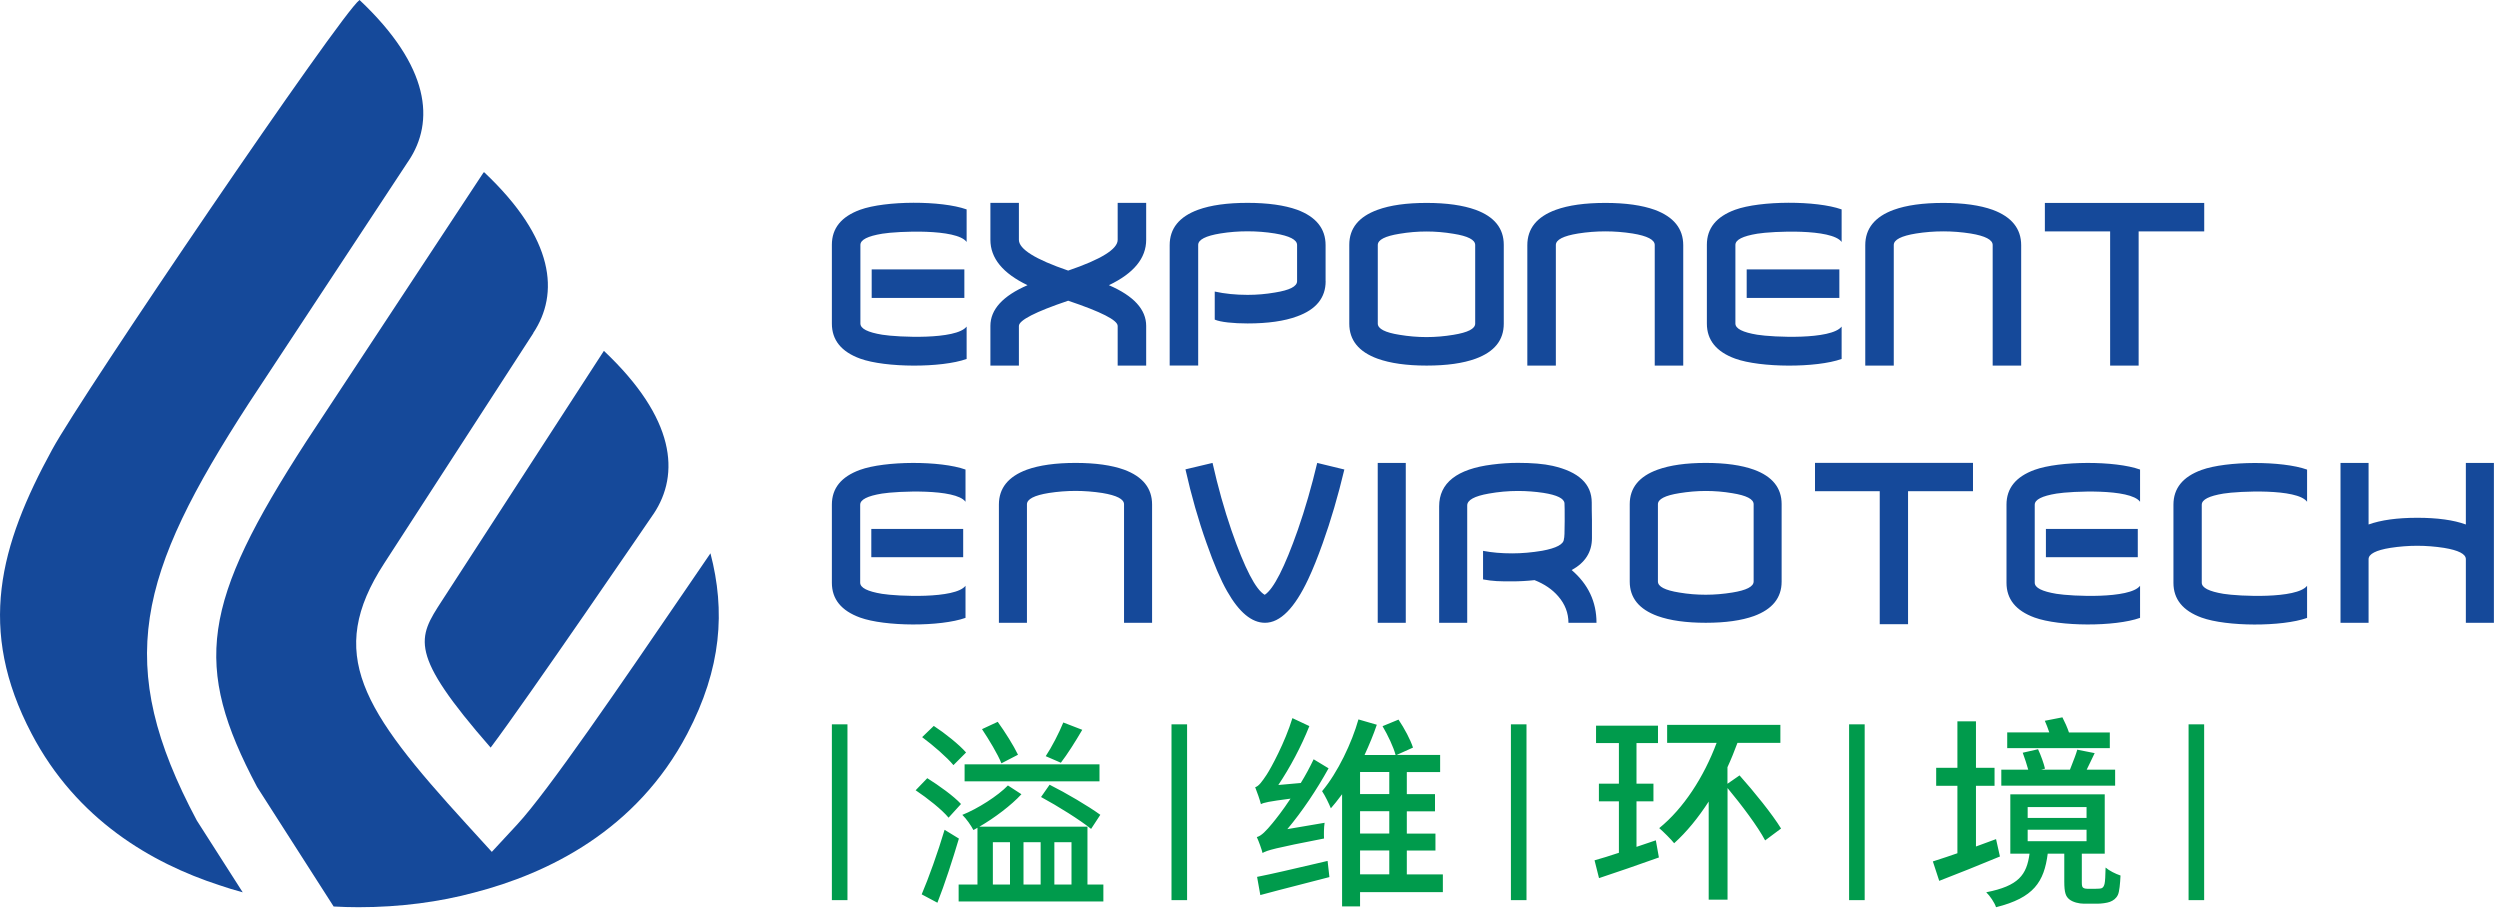
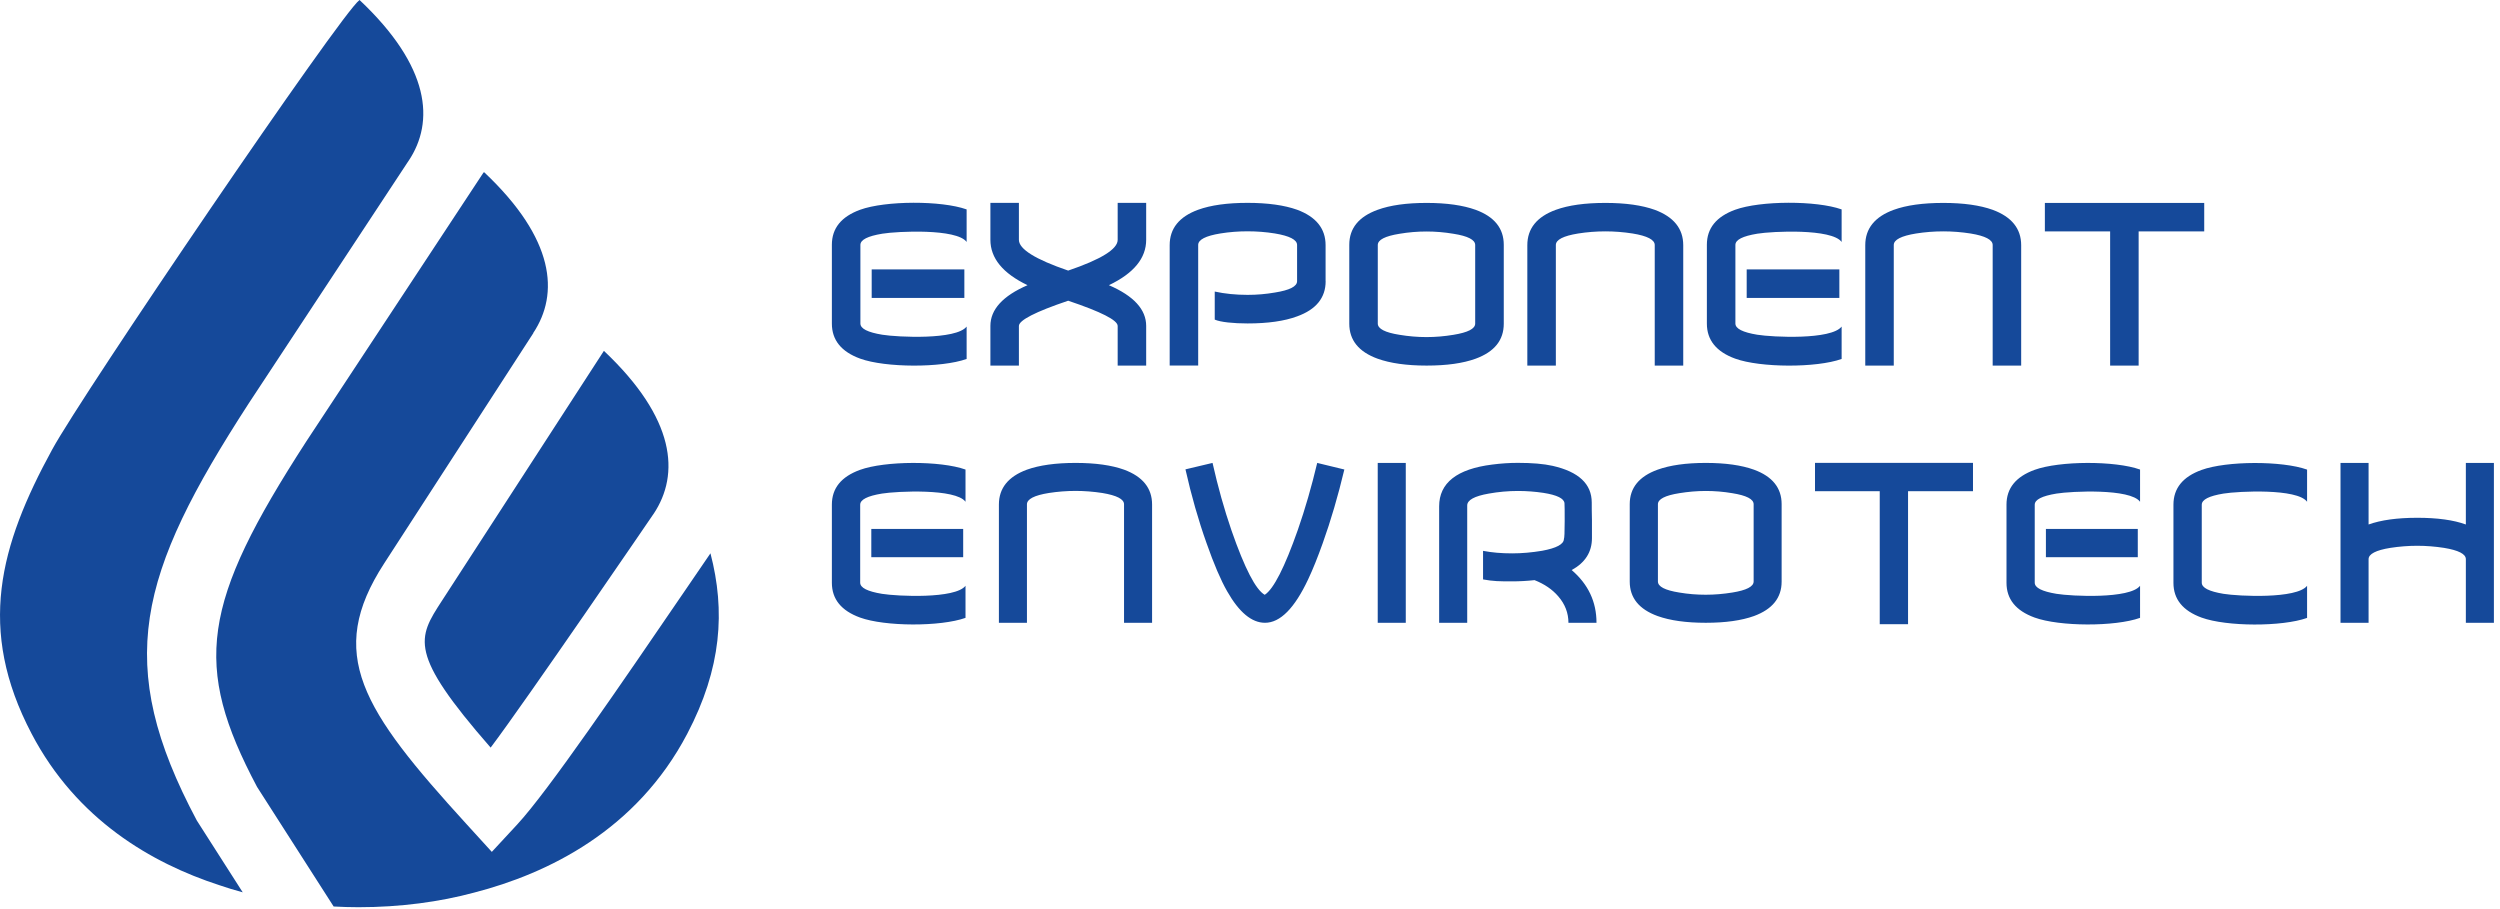
<svg xmlns="http://www.w3.org/2000/svg" width="132" height="48" viewBox="0 0 132 48" fill="none">
-   <path fill-rule="evenodd" clip-rule="evenodd" d="M107.061 42.614H110.17V43.186H107.061V42.614ZM107.061 43.81H110.17V44.414H107.061V43.81ZM105.387 44.307L104.331 44.695V41.489H105.312V40.539H104.331V38.088H103.351V40.539H102.23V41.489H103.351V45.051C102.958 45.19 102.595 45.308 102.277 45.411L102.055 45.483L102.391 46.509C103.32 46.152 104.496 45.679 105.597 45.223L105.391 44.304L105.387 44.307ZM111.679 40.639H110.177C110.254 40.491 110.327 40.334 110.403 40.173L110.403 40.173L110.403 40.173L110.403 40.173L110.403 40.173L110.403 40.173L110.403 40.172L110.403 40.172C110.466 40.038 110.53 39.901 110.599 39.765L109.68 39.583C109.616 39.816 109.502 40.105 109.396 40.374C109.36 40.465 109.325 40.555 109.293 40.639H107.77L107.976 40.584C107.911 40.303 107.76 39.881 107.609 39.559L106.8 39.744C106.906 40.025 107.016 40.371 107.091 40.639H105.669V41.482H111.679V40.639ZM111.398 38.674H109.241C109.155 38.414 109.025 38.126 108.895 37.875L107.966 38.057C108.047 38.232 108.119 38.435 108.19 38.636L108.202 38.671H105.981V39.501H111.398V38.674ZM110.232 46.93C110.129 46.93 110.054 46.913 109.995 46.875C109.934 46.838 109.92 46.745 109.92 46.594V45.072H111.13V41.942H106.145V45.072H107.16C107.009 46.193 106.587 46.776 104.873 47.112C105.069 47.297 105.315 47.664 105.391 47.901C107.386 47.403 107.928 46.563 108.12 45.072H108.994V46.539C108.994 47.143 109.073 47.335 109.265 47.489C109.45 47.637 109.773 47.715 110.03 47.715H110.743C110.949 47.715 111.24 47.678 111.401 47.619C111.583 47.551 111.734 47.438 111.823 47.253C111.905 47.085 111.943 46.649 111.963 46.227C111.703 46.142 111.36 45.97 111.175 45.806C111.165 46.227 111.154 46.529 111.12 46.67C111.089 46.8 111.034 46.869 110.969 46.896C110.907 46.92 110.784 46.927 110.657 46.927H110.235L110.232 46.93ZM86.407 44.715V44.714L87.428 44.369L87.59 45.274C86.499 45.662 85.347 46.063 84.428 46.365L84.192 45.425C84.559 45.319 85.004 45.189 85.478 45.027V42.309H84.422V41.379H85.478V39.233H84.271V38.314H87.542V39.233H86.407V41.379H87.302V42.309H86.407V44.714L86.403 44.715H86.407ZM94.039 43.745C93.586 43.001 92.616 41.801 91.848 40.941L91.21 41.383V40.509C91.406 40.087 91.577 39.655 91.738 39.223H94.004V38.273H88.025V39.223H90.638C89.959 41.037 88.889 42.686 87.607 43.725C87.833 43.92 88.234 44.318 88.395 44.523C89.054 43.93 89.667 43.176 90.219 42.322V47.503H91.214V41.609C91.958 42.504 92.811 43.639 93.199 44.373L94.042 43.745H94.039ZM71.811 44.009H73.354V42.833H71.811V44.009ZM71.811 41.928H73.354V40.762H71.811V41.928ZM73.354 44.904H71.811V46.166H73.354V44.904ZM68.606 46.72C67.861 46.911 67.148 47.094 66.545 47.259L66.374 46.299C67.15 46.146 68.243 45.89 69.379 45.624L69.379 45.624L69.38 45.624C69.618 45.568 69.858 45.512 70.097 45.456L70.193 46.31C69.667 46.448 69.129 46.586 68.606 46.72ZM67.972 43.778L67.968 43.783L67.965 43.779L67.972 43.778ZM69.939 43.443L67.972 43.778C68.759 42.84 69.522 41.7 70.148 40.567L69.36 40.09C69.154 40.522 68.928 40.944 68.681 41.342L67.495 41.448C68.109 40.533 68.705 39.418 69.134 38.338L68.239 37.917C67.851 39.189 67.107 40.56 66.878 40.906C66.641 41.263 66.456 41.52 66.274 41.565C66.37 41.801 66.531 42.267 66.576 42.459C66.737 42.374 66.987 42.319 68.139 42.168C67.728 42.795 67.354 43.262 67.179 43.474C66.85 43.869 66.607 44.133 66.36 44.198C66.466 44.424 66.621 44.856 66.662 45.038C66.898 44.897 67.299 44.781 69.909 44.273C69.898 44.078 69.898 43.701 69.939 43.443ZM74.28 46.169H76.179L76.183 46.176V47.105H71.811V47.859H70.862V41.935L70.784 42.037C70.615 42.26 70.447 42.482 70.269 42.679C70.172 42.442 69.967 42.01 69.806 41.774C70.635 40.79 71.379 39.216 71.726 37.985L72.696 38.266C72.521 38.784 72.295 39.326 72.048 39.864H73.687C73.581 39.453 73.279 38.815 72.998 38.342L73.841 37.995C74.153 38.458 74.475 39.062 74.606 39.473L73.742 39.861H76.039V40.766H74.28V41.931H75.768V42.837H74.28V44.013H75.792V44.907H74.28V46.169ZM56.575 44.469V46.704H55.67V44.469H56.575ZM54.946 44.469V46.704H54.041V44.469H54.946ZM52.423 44.469H53.328V46.704H52.423V44.469ZM49.875 43.81C49.519 45.007 49.022 46.389 48.665 47.222L49.495 47.664C49.882 46.683 50.304 45.377 50.63 44.277L49.875 43.814V43.81ZM50.739 42.449C50.362 42.038 49.584 41.479 48.96 41.088L48.346 41.726C48.974 42.147 49.738 42.751 50.084 43.173L50.743 42.449H50.739ZM51.007 39.73C50.65 39.319 49.896 38.715 49.303 38.328L48.689 38.921C49.272 39.353 50.006 39.991 50.342 40.399L51.01 39.73H51.007ZM53.75 39.85C53.523 39.374 53.071 38.654 52.68 38.112L51.85 38.499C52.217 39.051 52.68 39.816 52.875 40.303L53.75 39.85ZM56.143 38.146L56.142 38.147L56.139 38.146H56.143ZM56.142 38.147L57.144 38.534C56.777 39.161 56.349 39.84 56.013 40.272L55.214 39.926C55.529 39.453 55.926 38.686 56.142 38.147ZM50.931 41.253H58.053V40.358H50.931V41.253ZM54.967 42.082C55.851 42.559 57.038 43.303 57.61 43.766L58.097 43.022C57.459 42.559 56.283 41.866 55.419 41.434L54.967 42.082ZM57.418 46.704V43.649H51.71C52.498 43.197 53.414 42.504 53.931 41.935L53.218 41.472C52.69 42.021 51.62 42.703 50.811 43.025C51.017 43.221 51.274 43.587 51.394 43.824C51.452 43.8 51.503 43.769 51.558 43.736L51.558 43.736L51.558 43.736L51.558 43.736C51.575 43.725 51.592 43.715 51.61 43.704V46.704H50.616V47.599H58.258V46.704H57.418ZM115.557 38.246H116.379V47.527H115.557V38.246ZM98.455 38.246H97.632V47.527H98.455V38.246ZM61.855 38.246H62.678V47.527H61.855V38.246ZM44.746 38.246H43.923V47.527H44.746V38.246ZM79.776 38.246H80.599V47.527H79.776V38.246Z" fill="#009B4C" />
  <path fill-rule="evenodd" clip-rule="evenodd" d="M68.489 16.704C69.494 16.341 69.994 15.72 69.994 14.846L69.991 14.842V12.943C69.991 12.069 69.487 11.445 68.486 11.074C67.814 10.834 66.933 10.711 65.87 10.711C64.807 10.711 63.936 10.831 63.264 11.074C62.259 11.441 61.759 12.065 61.759 12.943V19.299H63.264V12.933C63.264 12.655 63.658 12.453 64.44 12.326C64.913 12.25 65.383 12.213 65.87 12.213C66.356 12.213 66.837 12.25 67.31 12.326C68.091 12.456 68.486 12.658 68.486 12.936V14.846C68.486 15.123 68.095 15.322 67.313 15.446C66.84 15.528 66.363 15.569 65.876 15.569C65.253 15.569 64.673 15.511 64.138 15.394V16.875C64.44 17.009 65.126 17.078 65.873 17.078C66.943 17.078 67.817 16.954 68.489 16.704ZM77.89 12.936V17.085C77.89 17.359 77.506 17.554 76.742 17.678C76.269 17.757 75.795 17.798 75.319 17.798C74.842 17.798 74.369 17.757 73.896 17.678C73.131 17.558 72.747 17.359 72.747 17.085V12.936C72.747 12.662 73.131 12.466 73.896 12.343C74.369 12.264 74.842 12.223 75.319 12.223C75.795 12.223 76.269 12.264 76.742 12.343C77.506 12.463 77.89 12.662 77.89 12.936ZM77.914 18.939C78.905 18.576 79.399 17.962 79.399 17.091V12.926C79.399 12.058 78.905 11.441 77.914 11.078C77.246 10.838 76.385 10.714 75.326 10.714C74.266 10.714 73.406 10.834 72.737 11.078C71.739 11.441 71.242 12.055 71.242 12.926V17.091C71.242 17.959 71.739 18.576 72.737 18.939C73.406 19.179 74.266 19.303 75.326 19.303C76.385 19.303 77.246 19.183 77.914 18.939ZM87.37 19.303H88.875V12.946C88.875 12.072 88.371 11.448 87.37 11.078C86.698 10.838 85.838 10.714 84.764 10.714C83.691 10.714 82.821 10.834 82.149 11.078C81.144 11.445 80.643 12.069 80.643 12.946V19.303H82.149V12.936C82.149 12.658 82.543 12.456 83.325 12.329C83.798 12.254 84.284 12.216 84.764 12.216C85.245 12.216 85.725 12.254 86.204 12.329C86.983 12.456 87.37 12.662 87.37 12.936V19.303ZM105.213 19.303H106.718V12.946C106.718 12.072 106.214 11.448 105.213 11.078C104.541 10.838 103.677 10.714 102.607 10.714C101.537 10.714 100.663 10.834 99.991 11.078C98.986 11.445 98.486 12.069 98.486 12.946V19.303H99.991V12.936C99.991 12.658 100.385 12.456 101.167 12.329C101.64 12.254 102.127 12.216 102.607 12.216C103.087 12.216 103.567 12.254 104.047 12.329C104.825 12.456 105.213 12.662 105.213 12.936V19.303ZM112.92 12.219H116.379H116.383V10.714H107.969V12.219H111.415V19.303H112.92V12.219ZM46.025 15.73H50.918V14.225H46.025V15.73ZM46.587 12.339C47.379 12.209 50.513 12.058 51.038 12.775V12.771V11.057C49.704 10.581 46.749 10.591 45.418 11.074C44.421 11.438 43.923 12.051 43.923 12.922V17.088C43.923 17.955 44.421 18.573 45.418 18.936C46.749 19.419 49.704 19.43 51.038 18.953V17.242C50.489 17.955 47.393 17.805 46.587 17.674C45.816 17.547 45.429 17.355 45.429 17.081V12.933C45.429 12.658 45.816 12.466 46.587 12.339ZM92.225 15.73H97.118V14.225H92.225V15.73ZM92.787 12.339C93.579 12.209 96.713 12.058 97.238 12.775V12.771V11.057C95.904 10.581 92.948 10.591 91.618 11.074C90.621 11.438 90.123 12.051 90.123 12.922V17.088C90.123 17.955 90.621 18.573 91.618 18.936C92.948 19.419 95.904 19.43 97.238 18.953V17.242C96.689 17.955 93.593 17.805 92.787 17.674C92.016 17.547 91.629 17.355 91.629 17.081V12.933C91.629 12.658 92.016 12.466 92.787 12.339ZM59.013 19.303H60.518V17.208C60.518 16.341 59.863 15.624 58.55 15.058C59.863 14.431 60.518 13.632 60.518 12.662V10.711H59.013V12.665C59.013 13.152 58.142 13.694 56.4 14.287C54.665 13.694 53.798 13.152 53.798 12.665V10.711H52.293V12.662C52.293 13.632 52.947 14.431 54.254 15.058C52.947 15.624 52.293 16.341 52.293 17.208V19.303H53.798V17.211C53.798 16.91 54.665 16.464 56.4 15.878C58.142 16.464 59.013 16.906 59.013 17.211V19.303ZM69.84 28.68C70.269 27.483 70.649 26.184 70.982 24.789H70.978L69.549 24.442C69.25 25.694 68.911 26.873 68.527 27.974C67.831 29.955 67.248 31.101 66.778 31.406C66.302 31.138 65.719 30.007 65.023 28.008C64.639 26.894 64.306 25.704 64.022 24.442L62.592 24.782C62.907 26.181 63.278 27.477 63.703 28.67C64.094 29.784 64.457 30.634 64.796 31.224C65.424 32.328 66.089 32.883 66.792 32.883C67.594 32.883 68.355 32.115 69.075 30.579C69.322 30.055 69.576 29.421 69.84 28.68ZM72.744 32.883H74.225V24.442H72.744V32.883ZM82.814 32.883H84.295V32.88C84.295 31.773 83.856 30.847 82.985 30.099C83.698 29.709 84.055 29.146 84.055 28.413V27.47C84.044 27.058 84.044 26.746 84.044 26.534C84.044 25.553 83.355 24.909 81.981 24.597C81.504 24.49 80.89 24.439 80.143 24.439C79.694 24.439 79.245 24.47 78.795 24.528C76.923 24.761 75.987 25.498 75.987 26.736V32.883H77.469V26.688C77.469 26.403 77.849 26.194 78.61 26.061C79.114 25.971 79.629 25.923 80.15 25.923C80.606 25.923 81.055 25.958 81.49 26.023C82.214 26.136 82.584 26.321 82.605 26.571C82.615 26.681 82.615 26.997 82.615 27.521C82.615 28.097 82.601 28.409 82.574 28.461C82.567 28.735 82.183 28.941 81.422 29.081C80.89 29.17 80.366 29.218 79.841 29.218C79.275 29.218 78.768 29.174 78.305 29.085V30.593C78.843 30.693 79.169 30.696 79.841 30.696C80.225 30.696 80.619 30.675 81.024 30.631C81.545 30.837 81.963 31.121 82.275 31.485C82.635 31.899 82.814 32.369 82.814 32.883ZM92.592 26.623V30.703C92.592 30.97 92.215 31.166 91.464 31.286C91.001 31.361 90.535 31.402 90.065 31.402C89.595 31.402 89.129 31.365 88.666 31.286C87.915 31.166 87.538 30.974 87.538 30.703V26.623C87.538 26.355 87.915 26.16 88.666 26.04C89.129 25.965 89.595 25.923 90.065 25.923C90.535 25.923 91.001 25.961 91.464 26.04C92.215 26.16 92.592 26.355 92.592 26.623ZM92.609 32.527C93.583 32.17 94.07 31.563 94.07 30.71V26.616C94.07 25.762 93.583 25.155 92.609 24.799C91.951 24.562 91.107 24.442 90.065 24.442C89.023 24.442 88.179 24.562 87.521 24.799C86.54 25.155 86.05 25.762 86.05 26.616V30.71C86.05 31.563 86.54 32.17 87.521 32.527C88.179 32.763 89.026 32.883 90.065 32.883C91.104 32.883 91.951 32.763 92.609 32.527ZM130.197 32.883H131.678V24.442H130.197V27.693C129.549 27.456 128.688 27.339 127.629 27.339C126.569 27.339 125.712 27.459 125.061 27.693V24.442H123.579V32.883H125.061V29.523C125.061 29.253 125.445 29.05 126.216 28.927C126.686 28.855 127.159 28.817 127.629 28.817C128.098 28.817 128.571 28.855 129.041 28.927C129.813 29.054 130.197 29.253 130.197 29.523V32.883ZM100.745 25.934H104.174V24.439H95.832V25.934H99.25V32.959H100.745V25.934ZM108.024 29.421H112.875V27.929H108.024V29.421ZM108.583 26.061C109.368 25.934 112.478 25.783 112.995 26.493V24.792C111.672 24.319 108.744 24.329 107.424 24.809C106.437 25.169 105.943 25.779 105.943 26.643V30.771C105.943 31.635 106.437 32.246 107.424 32.606C108.741 33.086 111.672 33.096 112.995 32.623V30.929C112.454 31.632 109.382 31.485 108.583 31.354C107.818 31.227 107.434 31.035 107.434 30.765V26.65C107.434 26.379 107.818 26.187 108.583 26.061ZM117.401 26.061C118.186 25.934 121.296 25.779 121.814 26.493V24.795C120.49 24.322 117.562 24.333 116.242 24.813C115.251 25.173 114.758 25.783 114.758 26.647V30.775C114.758 31.639 115.255 32.249 116.242 32.609C117.562 33.089 120.49 33.099 121.814 32.626V30.929C121.272 31.632 118.2 31.485 117.401 31.354C116.637 31.227 116.253 31.035 116.253 30.765V26.65C116.253 26.379 116.637 26.187 117.401 26.061ZM46.005 29.421H50.856V27.929H46.005V29.421ZM46.567 26.061C47.352 25.934 50.462 25.783 50.979 26.493V24.792C49.656 24.319 46.728 24.329 45.408 24.809C44.417 25.169 43.923 25.779 43.923 26.643V30.771C43.923 31.635 44.42 32.246 45.408 32.606C46.728 33.086 49.656 33.096 50.979 32.623V30.929C50.438 31.632 47.366 31.485 46.567 31.354C45.802 31.227 45.418 31.035 45.418 30.765V26.65C45.418 26.379 45.802 26.187 46.567 26.061ZM59.349 32.883H60.83V26.637C60.83 25.776 60.336 25.162 59.352 24.799C58.69 24.562 57.843 24.442 56.791 24.442C55.738 24.442 54.881 24.562 54.219 24.799C53.235 25.162 52.742 25.776 52.742 26.637V32.883H54.223V26.626C54.223 26.355 54.61 26.153 55.378 26.03C55.841 25.958 56.321 25.92 56.791 25.92C57.261 25.92 57.734 25.958 58.203 26.03C58.968 26.157 59.349 26.355 59.349 26.626V32.883Z" fill="#15499A" />
  <path fill-rule="evenodd" clip-rule="evenodd" d="M21.576 8.489C22.951 6.429 22.728 3.528 18.984 0L18.974 0.01C18.045 0.658 4.341 20.811 2.753 23.739C-0.021 28.817 -1.227 33.23 1.67 38.743C4.049 43.279 8.002 45.573 11.582 46.738C11.976 46.875 12.391 46.999 12.816 47.115L10.392 43.323C5.979 35.04 7.272 30.35 13.131 21.302L21.576 8.486V8.489ZM28.155 17.582C29.53 15.518 29.307 12.621 25.563 9.093L25.529 9.11L16.179 23.297C10.635 31.862 10.162 35.122 13.574 41.551L17.616 47.863C18.048 47.887 18.487 47.901 18.929 47.901C21.141 47.901 23.218 47.619 25.035 47.129C28.923 46.125 33.603 43.855 36.285 38.746C38.105 35.28 38.304 32.249 37.512 29.215C37.351 29.451 37.189 29.688 37.026 29.926C36.81 30.241 36.592 30.559 36.374 30.881L36.357 30.906L36.357 30.906C32.707 36.25 28.938 41.77 27.315 43.526L25.968 44.979L24.634 43.515C19.118 37.467 17.181 34.529 20.283 29.75L28.162 17.585L28.155 17.582ZM31.886 18.525C35.678 22.104 35.904 25.039 34.512 27.13V27.127C34.512 27.127 27.754 37.029 25.906 39.473C21.543 34.479 22.049 33.7 23.33 31.726L23.331 31.725L31.886 18.525Z" fill="#15499A" />
</svg>